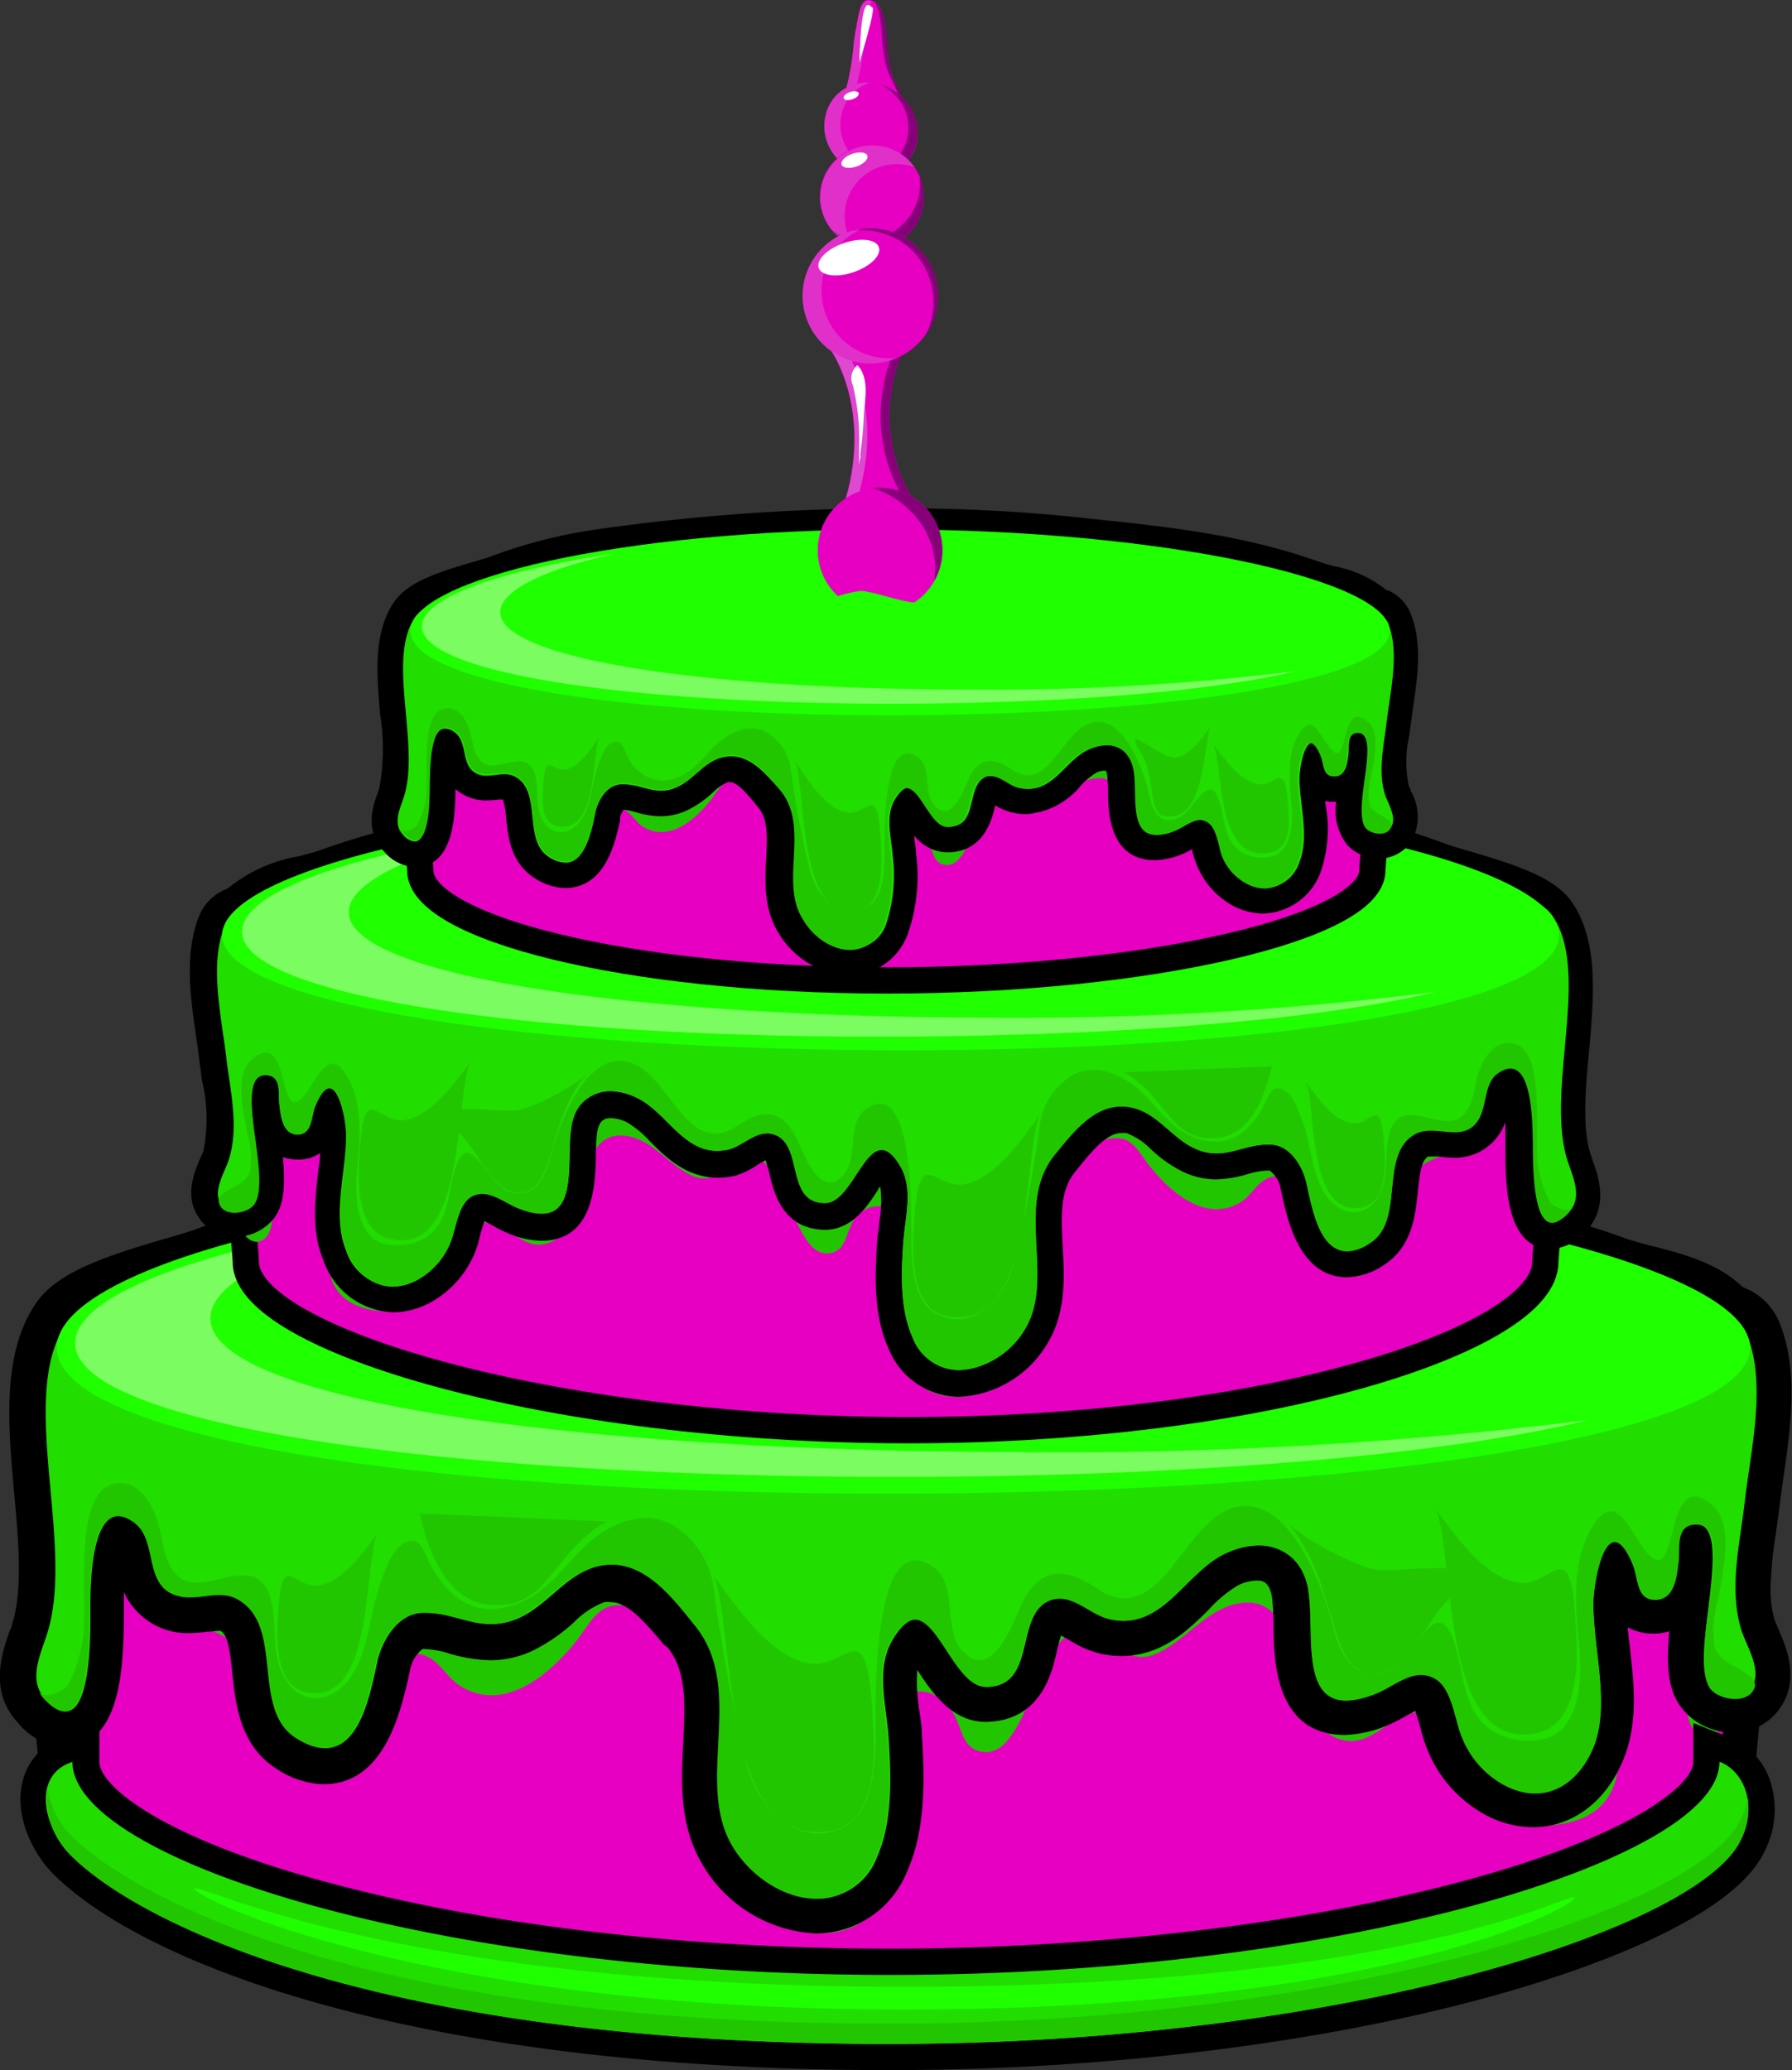
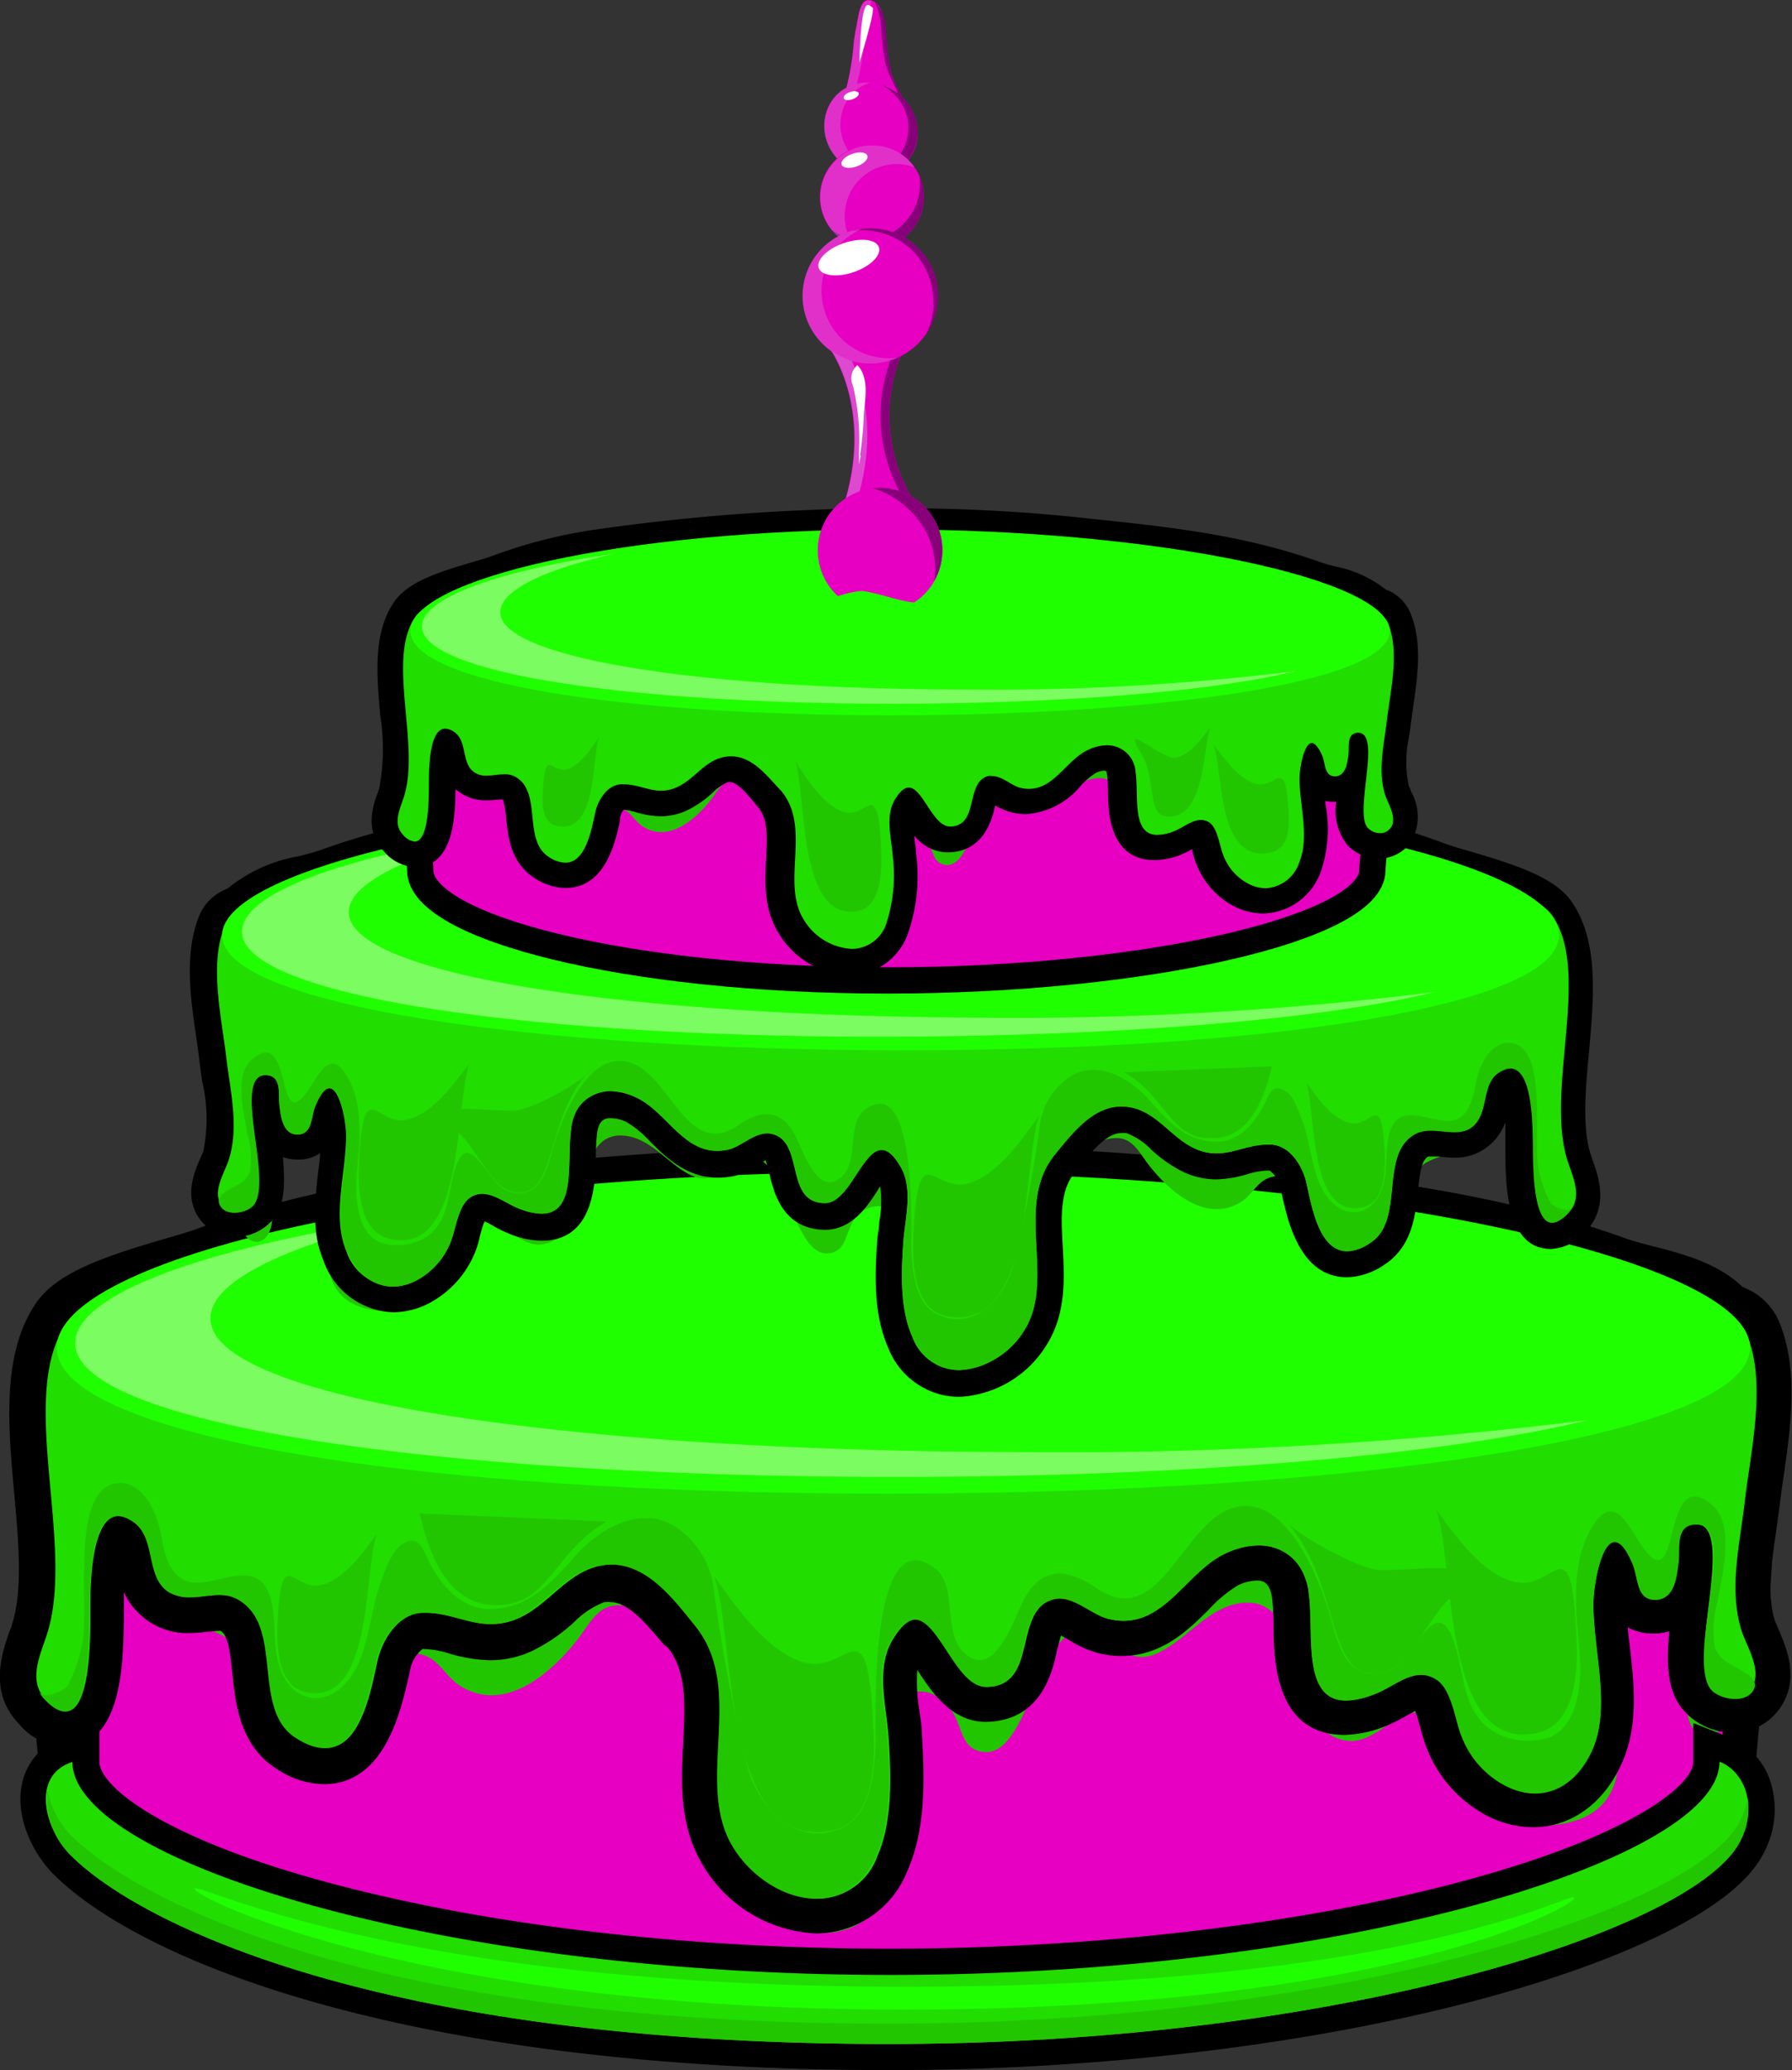
<svg xmlns="http://www.w3.org/2000/svg" viewBox="0 0 126.18 145.77">
  <rect x="0" y="0" width="126.18" height="145.77" fill="#333333" stroke="none" />
  <defs>
    <style>.cls-1{isolation:isolate;}.cls-2,.cls-8{fill:#e700c1;}.cls-3,.cls-5{fill:#22c600;}.cls-3{mix-blend-mode:multiply;}.cls-4{fill:#21dd00;}.cls-6{fill:#20ff00;}.cls-7{fill:#7bfc60;}.cls-8{stroke:#000;stroke-miterlimit:10;stroke-width:1.85px;}.cls-9{fill:#87007a;}.cls-10{opacity:0.4;}.cls-11{fill:#d678d8;}.cls-12{opacity:0.61;}.cls-13{fill:#fff;}</style>
  </defs>
  <g class="cls-1">
    <g id="Layer_2" data-name="Layer 2">
      <g id="Layer_1-2" data-name="Layer 1">
        <path class="cls-2" d="M62,140.64c-30.4,0-58.08-7.74-58.08-16.23,0-.3-.12-1.54-.25-3-.61-6.49-1.88-20-.36-25.28l0-.09,0-.08c1.76-3.89,8.39-5.55,22.15-5.55,5.51,0,11.49.24,17.82.5s12.76.52,18.68.52c6.59,0,13.8-.45,20.78-.89s13.32-.83,19.14-.83c8.46,0,18.49.76,21,6.67,1.43,3.39.68,14.06-.33,25.1-.13,1.36-.25,2.65-.25,2.9C122.34,132.75,93,140.64,62,140.64Z" />
        <path d="M101.94,91c10.14,0,17.88,1.26,19.85,5.92,1.87,4.45-.68,26-.68,27.52,0,6.86-27.1,15-59.12,15s-56.85-8.14-56.85-15c0-1.73-2.49-21.53-.65-27.91,1.74-3.86,10.16-4.83,21-4.83,11.11,0,24.78,1,36.5,1C75,92.69,90.1,91,101.94,91m0-2.46v0h0c-5.86,0-12.35.4-19.22.83s-14.14.88-20.7.88c-5.89,0-12.37-.26-18.63-.51-6.07-.25-12.34-.5-17.87-.5C11,89.21,4.27,91,2.25,95.48l-.08.16,0,.18c-1.39,4.85-.67,15.23.31,25.74.12,1.26.24,2.57.25,2.85,0,6,9.9,10.08,18.2,12.44,11.43,3.24,26,5,41.11,5s30.34-1.83,42.21-5c16-4.3,19.37-9.15,19.37-12.45,0-.26.13-1.54.24-2.79,1.19-12.94,1.69-22.25.25-25.68-2.76-6.55-12.73-7.43-22.12-7.43Z" />
        <path class="cls-3" d="M120.07,122.27a1.31,1.31,0,0,0,1.26-.93c.32-3.3.57-5,.76-7.56.12-1.68.27-3.35.34-5,0-.76.52-4.39-.05-4.88s-1.16-.46-1.69-.84c-1.8-1.29-5.15-1.55-7.43-2.16-9.46-2.52-19-3.14-28.94-4-1.82-.15-3.63-.27-5.44-.37-5.73.31-11.48.57-16.86.57-5.61,0-11.66-.2-17.66-.42q-8.58.5-17.13,1.38A77.79,77.79,0,0,0,15,100.42c-2.42.66-8.54,1.59-10,3.18a5.06,5.06,0,0,0-1.1,2,79.25,79.25,0,0,0,.45,10.56c.16,1.48,0,3.31.39,4.73s1.81,1.2,2.4-.06c.71-1.52.68-4.21.65-5.87,0-.83-.58-4.69.72-4.91.93-.15,1.65,3.08,2.6,3.57,1.55.81,3.36.78,4.88,1.74,2.9,1.82,2.9,13.06,8.34,9.25,1.79-1.26,2-3.36,2.57-5.3.43-1.47.94-3.35,2.87-2.78,1.14.34,1.61,1.51,2.55,2.13,3.2,2.11,6.56-.9,8.41-3.3.76-1,1.36-2.31,2.77-2.32,2.83,0,4,2.85,5.18,4.91a17.2,17.2,0,0,1,1.84,8.3c.08,2.87.3,6.47,2.73,8.4,2.13,1.7,6.43,2.27,8.3-.11,2.34-2.95,1.1-8,1.14-11.5,0-1.39-.3-3.07,1.29-3.75,1.38-.6,2.68.41,3.29,1.63.47.93.54,2.11,1.72,2.4,3.9,1,4-11.3,8.76-7.91,1.69,1.19,2.52,1.84,4.48.6,1.6-1,3-2.73,4.91-3.09,5.43-1,3,9.38,7.89,9.67,2.29.14,4.18-3.6,6-1.16,1.35,1.87,2,4.65,4,6a7,7,0,0,0,6.09.71c3.71-1.34,3-5.52,2.33-8.52a16.14,16.14,0,0,1-.8-5c.28-2.84,1.78-.89,3.12-.25,2,.94,2.63-.87,3.31-2.27.84-1.72,1.59-.33,1.41,1.12-.24,1.86-1.43,3.41-1.55,5.38C118.71,119.54,118.51,122,120.07,122.27Z" />
        <path class="cls-4" d="M57.45,134.93a8.6,8.6,0,0,1-6.82-4.07c-1.6-2.49-1.45-5.36-1.31-8.14s.29-5.46-1.38-7.49l-.26-.32c-1.33-1.64-2.85-3.5-4.69-3.5a3.81,3.81,0,0,0-.74.08,6.9,6.9,0,0,0-2.67,1.69A11.35,11.35,0,0,1,37,115a5.78,5.78,0,0,1-2.48.56,9.34,9.34,0,0,1-2.51-.42,7.84,7.84,0,0,0-2.06-.37h-.27c-1,.07-1.77,1.48-2,2.46l-.09.4c-.53,2.49-1.44,6.66-4.75,6.66a5.08,5.08,0,0,1-2.76-1c-2-1.33-2.26-3.67-2.48-5.74s-.42-3.38-1.52-3.95a1.33,1.33,0,0,0-.66-.13,7.3,7.3,0,0,0-.92.08,11.66,11.66,0,0,1-1.21.09,3.67,3.67,0,0,1-2.46-.84,5.1,5.1,0,0,1-1.43-3c-.19-.89-.34-1.45-.72-1.71a1,1,0,0,0-.41-.21c-.09.1-.68.84-.75,5v.82c0,3-.06,8-3,8h0a3.3,3.3,0,0,1-2.32-1.25c-1.62-1.69-.86-3.83-.36-5.24l.17-.48c.86-2.61.53-6.23.21-9.73-.42-4.64-.85-9.42,1.36-12.61,1.39-2,5.31-3.13,8.46-4.06.89-.26,1.67-.48,2.22-.68a60.1,60.1,0,0,1,12.59-3.24,256.79,256.79,0,0,1,35.57-2.59,203.53,203.53,0,0,1,22.15,1l2.44.27c9.29,1,18.06,2,26.94,5.14.62.23,1.36.42,2.14.62,2,.52,4.26,1.11,5.77,2.57a2.07,2.07,0,0,0,.51.3,3.28,3.28,0,0,1,1.8,1.75c1.26,3.06.71,6.86.22,10.21-.11.73-.21,1.44-.29,2.09s-.16,1.25-.25,1.88c-.33,2.28-.67,4.65,0,6.72a6.28,6.28,0,0,0,.31.78c.48,1.13,1.21,2.82.27,4.25a2.8,2.8,0,0,1-2.38,1.28,3.28,3.28,0,0,1-2.36-1c-1.22-1.26-.91-3.77-.56-6.69.1-.88.25-2.11.29-3.09,0,.05,0,.28,0,.28-.13,1-.46,3.54-2.78,3.6h0c-2,0-2.42-1.75-2.61-2.59a4.43,4.43,0,0,0-.17-.64l0-.11a10.61,10.61,0,0,0-.37,2.34,27.94,27.94,0,0,0,.24,3.38c.28,2.45.57,5-.38,7.27-1,2.5-3,4-5.24,4a6,6,0,0,1-3.13-1,7.83,7.83,0,0,1-3.19-3.87,9.37,9.37,0,0,1-.4-1.29c-.19-.7-.51-1.89-.89-2.11a.73.73,0,0,0-.36-.1,3.83,3.83,0,0,0-1.52.62,9.78,9.78,0,0,1-1.21.61,6.9,6.9,0,0,1-2.58.59c-3.6,0-3.69-3.88-3.74-6.45a19.94,19.94,0,0,0-.13-2.21c-.22-1.48-1-2.26-2.3-2.26a4.31,4.31,0,0,0-1.82.45,9.66,9.66,0,0,0-2.42,2c-1.37,1.36-2.93,2.9-5.28,2.9a5.38,5.38,0,0,1-1.3-.16,6.19,6.19,0,0,1-1.77-.8,3.51,3.51,0,0,0-1.41-.61.57.57,0,0,0-.18,0c-.55.15-.76.8-1.08,2.12-.39,1.61-1,4-3.87,4.07h0c-1.8,0-2.88-1.65-3.84-3.11a9.37,9.37,0,0,0-1.2-1.59,3.51,3.51,0,0,0-.64.87c-.67,1.16-.46,2.8-.26,4.39.07.54.14,1.07.17,1.57.21,2.95.33,6.33-.88,9A5.68,5.68,0,0,1,57.45,134.93Z" />
        <path d="M62.43,83.11a197.16,197.16,0,0,1,22,1c10,1.11,19.59,2,29.1,5.34,2.3.82,5.66,1.16,7.48,2.91.66.64,1.58.58,2,1.64,1.4,3.39.26,8.18-.15,11.69-.34,3-1.15,6.17-.24,9.11.34,1.09,1.5,2.83.73,4a1.58,1.58,0,0,1-1.35.72,2.1,2.1,0,0,1-1.48-.64c-1.79-1.86,1.82-11.53-1.14-11.58h0c-1.48,0-1.1,1.74-1.22,2.64s-.28,2.62-1.61,2.66h0c-1.32,0-1.18-1.53-1.57-2.47-.47-1.15-.9-1.6-1.27-1.6-.92,0-1.47,2.83-1.51,4.26-.08,3.23,1.22,7.17,0,10.22-.84,2-2.34,3.23-4.11,3.23a4.68,4.68,0,0,1-2.48-.77,6.59,6.59,0,0,1-2.7-3.28c-.45-1.09-.67-3.33-1.81-4a1.86,1.86,0,0,0-1-.28c-1.11,0-2.16.92-3.19,1.33a5.94,5.94,0,0,1-2.12.5c-3.2,0-2.24-4.83-2.65-7.61a3.47,3.47,0,0,0-3.52-3.31,5.54,5.54,0,0,0-2.35.57c-2.59,1.22-4.1,4.74-7.17,4.74a4.33,4.33,0,0,1-1-.13c-1.11-.26-2.22-1.44-3.45-1.44a2.24,2.24,0,0,0-.51.07c-2.83.8-1,6.11-4.64,6.15h0c-2.1,0-3.32-4.74-5-4.74-.51,0-1.06.42-1.7,1.52-1.13,2-.39,4.56-.24,6.67.18,2.66.32,6-.78,8.47a4.49,4.49,0,0,1-4.2,3,7.34,7.34,0,0,1-5.78-3.5c-2.94-4.57.95-11.2-2.78-15.75-1.54-1.9-3.33-4.28-5.9-4.28a4.64,4.64,0,0,0-1,.12c-2.23.53-3.5,2.69-5.52,3.62a4.54,4.54,0,0,1-2,.45c-1.56,0-2.88-.79-4.57-.79h-.35c-1.71.11-2.8,2-3.11,3.43-.46,2.09-1.17,6.09-3.64,6.09a3.89,3.89,0,0,1-2.08-.76c-3.15-2.08-.67-8-4.12-9.76a2.68,2.68,0,0,0-1.22-.26c-.69,0-1.43.17-2.13.17a2.43,2.43,0,0,1-1.66-.55c-1.36-1.16-.7-3.68-2.25-4.76a2,2,0,0,0-1.11-.42c-2,0-2,5.18-2,6.5s.13,7.26-1.73,7.26a2.19,2.19,0,0,1-1.43-.86c-1.24-1.29-.38-3.08.08-4.49,2.11-6.33-2.14-16.9,1.42-22,1.5-2.15,7.65-3.4,10.09-4.29A59.5,59.5,0,0,1,27,85.69a255.8,255.8,0,0,1,35.4-2.58m0-2.46a257.68,257.68,0,0,0-35.74,2.6,62.32,62.32,0,0,0-12.84,3.3c-.52.19-1.31.42-2.14.66-4.25,1.24-7.62,2.36-9.13,4.53C.11,95.3.57,100.32,1,105.17c.31,3.37.62,6.87-.16,9.23,0,.14-.1.3-.16.45-.53,1.5-1.51,4.28.63,6.51A4.41,4.41,0,0,0,4.53,123c4.12,0,4.16-6,4.19-9.18V113c0-.32,0-.63,0-.9A4.76,4.76,0,0,0,10,113.81,4.85,4.85,0,0,0,13.27,115a10.8,10.8,0,0,0,1.35-.1c.3,0,.58-.06.78-.06h.13c.52.31.67,1.39.83,3,.22,2.1.52,5,3,6.64a6.26,6.26,0,0,0,3.43,1.16c4.31,0,5.42-5.15,6-7.63l.08-.39a2.47,2.47,0,0,1,.88-1.5h.18a6.69,6.69,0,0,1,1.74.33,10.94,10.94,0,0,0,2.83.46,7,7,0,0,0,3-.67,12.38,12.38,0,0,0,2.91-2,6,6,0,0,1,2.14-1.42,1.85,1.85,0,0,1,.46,0c1.26,0,2.58,1.62,3.74,3L47,116c1.36,1.66,1.24,4,1.11,6.65-.15,2.83-.32,6,1.49,8.87a9.78,9.78,0,0,0,7.86,4.63,6.94,6.94,0,0,0,6.45-4.46c1.26-2.84,1.21-6.31,1-9.64,0-.54-.11-1.1-.18-1.63a12.22,12.22,0,0,1-.14-2.83c1,1.54,2.4,3.66,4.83,3.66h0c3.85-.06,4.66-3.41,5-5,.08-.33.19-.78.29-1.08l.56.31a7.2,7.2,0,0,0,2.11.94,6.62,6.62,0,0,0,1.58.19c2.86,0,4.68-1.81,6.15-3.26a9.11,9.11,0,0,1,2.07-1.72,3.15,3.15,0,0,1,1.3-.33c.34,0,.9,0,1.09,1.21a19.33,19.33,0,0,1,.11,2c0,2.49.16,7.66,5,7.66a8.27,8.27,0,0,0,3-.67,11.49,11.49,0,0,0,1.36-.69l.61-.33c.14.36.27.86.36,1.17a11,11,0,0,0,.45,1.44,9.05,9.05,0,0,0,3.69,4.45,7.2,7.2,0,0,0,3.77,1.13c2.77,0,5.15-1.77,6.38-4.75,1.07-2.58.75-5.4.47-7.88-.06-.5-.12-1-.16-1.45a3.62,3.62,0,0,0,1.81.44h.12a3.84,3.84,0,0,0,1-.16c-.22,2.37-.15,4.37,1.12,5.69A4.58,4.58,0,0,0,122,122a4,4,0,0,0,3.41-1.83c1.3-2,.38-4.13-.17-5.42-.11-.25-.23-.51-.27-.65-.56-1.81-.25-3.93.08-6.18.09-.65.18-1.28.26-1.91s.17-1.34.28-2.06c.48-3.34,1.09-7.49-.31-10.86a4.46,4.46,0,0,0-2.38-2.38l-.24-.12c-1.74-1.66-4.15-2.29-6.29-2.84-.75-.19-1.46-.38-2-.58-9-3.22-17.86-4.19-27.23-5.21l-2.43-.27a203.82,203.82,0,0,0-22.28-1Z" />
        <path class="cls-5" d="M121.92,117.22a2.37,2.37,0,0,1-1.17-1.17,7.53,7.53,0,0,1,.22-3.4c.3-1.86,1.24-5.33-.48-6.73-3.12-2.54-2.36,4.74-4,3.87-1.41-.75-2.48-5.59-4.47-2.12-1.38,2.41-1.09,5.6-.83,8.23.2,2,.18,5.55-2.14,6.46a4.88,4.88,0,0,1-4.21-.64c-2-1.56-1.71-4.27-2.57-6.4-1.31-3.25-2.84,2-4.77,2.44-2.88.69-3.36-2.37-3.92-4.24-.78-2.57-3.12-8.44-6.76-7.34s-5.15,8.75-9.67,5.62c-2.18-1.5-4-1.42-5.2,1.14-.64,1.34-2.06,5.53-4.17,3.33-1.4-1.46-.33-4.67-2-5.87-4.7-3.46-4.08,11.16-4.13,12.32-.08,2-.29,5.14-2.5,6.06-3.23,1.33-5.84-1.7-6.54-4.44A116.45,116.45,0,0,1,50.27,112a6.14,6.14,0,0,0-2.41-4.28c-2.46-1.9-5.52-.2-7.29,1.78s-3.31,3.75-6.09,3.8c-2,0-3.42-1.66-4.24-3.27-.47-.94-.73-2-1.86-1.32-.84.48-1.31,2-1.61,2.82-.71,2-.81,4.61-1.95,6.38-1.63,2.52-4.42,2.1-5.21-.78-.42-1.51-.13-3.18-.58-4.65-1.07-3.47-4.82.27-6.59-1.59-1-1-.95-2.71-1.42-4S9.53,104.1,8,104.49c-3.14.77-1.6,9.25-2.26,11.44a9.93,9.93,0,0,1-1,2.81c-.27.32-1.63,1-2,.38a2.56,2.56,0,0,0,.39.54c3.37,3.53,3.12-4.82,3.16-6.4s0-8.23,3.1-6.08c1.55,1.08.89,3.6,2.25,4.76s3.47-.15,5,.64c3.45,1.79,1,7.68,4.12,9.76,4.2,2.77,5.15-2.75,5.72-5.33.31-1.42,1.4-3.32,3.11-3.43,2.54-.16,4.21,1.57,6.88.33,2-.93,3.29-3.09,5.52-3.62,3.13-.72,5.18,2,6.92,4.16,3.73,4.55-.16,11.18,2.78,15.75,2.34,3.66,7.82,5.38,10,.51,1.1-2.5,1-5.81.78-8.47-.15-2.11-.89-4.7.24-6.67,2.76-4.79,4,3.26,6.73,3.22,3.61,0,1.81-5.35,4.64-6.15,1.45-.4,2.7,1.08,4,1.37,3.8.89,5.33-3.26,8.2-4.61,2.7-1.27,5.39-.45,5.87,2.74.51,3.42-.9,9.38,4.77,7.11,1.33-.53,2.71-1.91,4.17-1,1.14.67,1.36,2.91,1.81,4a6.59,6.59,0,0,0,2.7,3.28c2.77,1.69,5.38.46,6.59-2.46s0-7,0-10.22c.06-2,1.1-6.72,2.78-2.66.4,1,.24,2.51,1.62,2.47s1.49-1.75,1.61-2.66-.27-2.67,1.25-2.64c3,0-.63,9,.93,11.49.56.88,2.86,1.26,3.2-.13C123.59,118.07,122.71,117.69,121.92,117.22Z" />
        <path class="cls-6" d="M123.22,94.9c0,6.25-27.87,10.28-60.81,10.28S4,101.15,4,94.9,29.47,82.53,62.41,82.53,123.22,88.65,123.22,94.9Z" />
        <path class="cls-7" d="M71.52,102.25c-32-.08-56.71-3.78-56.7-9.42,0-2.59,5.26-5.15,14-7.14C14.48,87.78,5.3,91.14,5.29,94.57,5.27,100.21,30,103.91,62,104c20.65.05,39.23-1.42,49.82-4A302.51,302.51,0,0,1,71.52,102.25Z" />
        <path class="cls-5" d="M108.34,122c2.87-.71,2.74-5.13,2.66-6.77-.35-7.87-1.5-3.49-4-3.78s-4.68-3.54-5.86-5.12C102.46,109.94,101.47,123.67,108.34,122Z" />
        <path class="cls-5" d="M97.34,117.79c1.92-.38,3.4-4.26,4.93-5.38,4.2-3.08-3.82-1.59-5.45-1.89s-5.81-2.58-6.52-3.67C94.63,111.29,93.14,118.63,97.34,117.79Z" />
        <path class="cls-5" d="M21.43,119.13c-2-.5-1.94-3.64-1.89-4.8.26-5.58,1.07-2.47,2.84-2.68s3.32-2.51,4.15-3.63C25.6,110.59,26.3,120.33,21.43,119.13Z" />
        <path class="cls-5" d="M58.49,128.93c3.27-.57,3.12-5.49,3-7.3-.4-8.77-1.71-4-4.54-4.5s-5.33-4.29-6.67-6.14C51.81,115.12,50.68,130.28,58.49,128.93Z" />
        <path class="cls-5" d="M42.75,107.14c-3.32,1.78-4.06,5.32-6.87,5.81-3.74.64-5.43-2.49-6.34-6.38Z" />
-         <path class="cls-8" d="M17.31,88.87c0,5.41,21.38,11.84,46.65,11.84s44.85-6.43,44.85-11.84c0-1.37,2-17,.52-22-2.79-6.15-27.1-3-45.4-3-19,0-43.79-4.66-47.16,3.32C15.3,70.67,17.31,87.66,17.31,88.87Z" />
        <path class="cls-3" d="M18.13,87.45a1.06,1.06,0,0,1-1-.73c-.24-2.61-.44-4-.59-6-.1-1.32-.22-2.64-.27-4,0-.6-.41-3.46,0-3.84s.93-.37,1.34-.67c1.42-1,4.06-1.22,5.86-1.7,7.47-2,15-2.48,22.84-3.13q2.14-.18,4.29-.3c4.52.25,9.06.45,13.3.45,4.43,0,9.2-.16,13.94-.33q6.76.39,13.51,1.09a60.44,60.44,0,0,1,9.68,1.86c1.91.52,6.74,1.26,7.91,2.51a4,4,0,0,1,.87,1.55,62.61,62.61,0,0,1-.35,8.33,22.12,22.12,0,0,1-.3,3.74c-.38,1.22-1.44,1-1.9,0a12.2,12.2,0,0,1-.51-4.63c0-.65.46-3.7-.57-3.87-.74-.12-1.31,2.42-2.06,2.81-1.21.64-2.65.62-3.84,1.37C98,83.41,98,92.28,93.73,89.27c-1.42-1-1.58-2.65-2-4.18-.34-1.16-.74-2.64-2.26-2.19-.91.26-1.28,1.19-2,1.68-2.52,1.67-5.17-.71-6.63-2.61-.6-.78-1.08-1.82-2.19-1.83-2.23,0-3.16,2.26-4.09,3.88a13.56,13.56,0,0,0-1.45,6.54c-.06,2.27-.24,5.11-2.16,6.64-1.68,1.33-5.06,1.78-6.54-.09-1.85-2.33-.87-6.34-.9-9.08,0-1.09.23-2.42-1-3a2.1,2.1,0,0,0-2.6,1.29c-.37.73-.43,1.67-1.35,1.9-3.08.77-3.14-8.92-6.92-6.25-1.33.94-2,1.46-3.53.48-1.26-.8-2.33-2.15-3.87-2.44-4.29-.79-2.36,7.4-6.23,7.63-1.8.11-3.3-2.84-4.69-.91-1.07,1.47-1.57,3.67-3.12,4.74a5.59,5.59,0,0,1-4.81.56C22.4,91,23,87.71,23.49,85.35a13,13,0,0,0,.63-4c-.22-2.23-1.41-.7-2.46-.19-1.55.74-2.08-.69-2.61-1.79-.67-1.36-1.26-.26-1.11.88.18,1.47,1.12,2.69,1.22,4.25C19.21,85.3,19.36,87.25,18.13,87.45Z" />
        <path class="cls-4" d="M67.53,97.4a4.45,4.45,0,0,1-4.15-2.92c-1-2.14-.85-4.8-.69-7.12,0-.39.08-.81.14-1.23a5.89,5.89,0,0,0-.21-3.5,2.47,2.47,0,0,0-.55-.72,6.51,6.51,0,0,0-1,1.29c-.75,1.14-1.59,2.43-3,2.43-2.28,0-2.73-1.92-3-3.17-.26-1.07-.43-1.59-.89-1.72l-.15,0a2.83,2.83,0,0,0-1.14.49,5.09,5.09,0,0,1-1.38.63,4.51,4.51,0,0,1-1,.12c-1.84,0-3.06-1.21-4.13-2.28a7.83,7.83,0,0,0-1.92-1.55A3.44,3.44,0,0,0,43,77.77c-1,0-1.69.63-1.86,1.82A14.61,14.61,0,0,0,41,81.34c0,2-.1,5-2.9,5a5.43,5.43,0,0,1-2-.45,10.56,10.56,0,0,1-1-.48,3,3,0,0,0-1.22-.5.55.55,0,0,0-.31.09c-.31.18-.57,1.13-.72,1.69a8.85,8.85,0,0,1-.31,1,6.1,6.1,0,0,1-2.51,3,4.65,4.65,0,0,1-2.44.74,4.53,4.53,0,0,1-4.09-3.11c-.74-1.79-.51-3.79-.3-5.72A18.31,18.31,0,0,0,23.45,80a7.87,7.87,0,0,0-.33-2c0,.06-.05.13-.08.2a2.83,2.83,0,0,0-.14.52c-.15.65-.45,2-1.95,2-1.85-.06-2.12-2.05-2.21-2.81l0-.1a6,6,0,0,1,0-.64,4.27,4.27,0,0,0,0-.49,15.1,15.1,0,0,0,.17,3.46c.28,2.29.51,4.27-.43,5.24a2.56,2.56,0,0,1-1.83.79h0a2.19,2.19,0,0,1-1.84-1c-.72-1.11-.17-2.38.23-3.31.09-.23.19-.44.24-.62a12.45,12.45,0,0,0,0-5.33c-.08-.49-.15-1-.2-1.48s-.14-1.07-.23-1.65c-.38-2.64-.82-5.63.17-8a2.58,2.58,0,0,1,1.4-1.36,1.38,1.38,0,0,0,.41-.24,10,10,0,0,1,4.54-2c.61-.16,1.19-.31,1.69-.48,7-2.5,13.93-3.26,21.26-4.06l1.91-.21a158.11,158.11,0,0,1,17.47-.81,203,203,0,0,1,28.06,2,48.35,48.35,0,0,1,9.93,2.56c.44.16,1.06.34,1.75.54,2.48.72,5.56,1.63,6.64,3.18,1.74,2.5,1.4,6.27,1.07,9.92-.26,2.76-.52,5.63.17,7.69l.13.38c.39,1.11,1,2.78-.27,4.09a2.57,2.57,0,0,1-1.8,1c-2.06,0-2.26-3.22-2.28-6.23v-.65c-.06-3.43-.58-3.93-.68-4s-.11,0-.31.19-.44.67-.59,1.38A3.87,3.87,0,0,1,104.3,80a2.78,2.78,0,0,1-1.9.66c-.32,0-.64,0-1-.07a6.32,6.32,0,0,0-.74-.06,1.11,1.11,0,0,0-.53.1c-.89.46-1.06,1.5-1.23,3.16s-.36,3.45-1.94,4.49a4,4,0,0,1-2.15.75c-2.57,0-3.28-3.27-3.7-5.22l-.07-.31c-.18-.79-.79-1.93-1.61-2h-.22a6.29,6.29,0,0,0-1.64.29,7.51,7.51,0,0,1-2,.33,4.45,4.45,0,0,1-1.93-.44,9.06,9.06,0,0,1-2.06-1.45,5.38,5.38,0,0,0-2.12-1.34,3.06,3.06,0,0,0-.59-.07c-1.48,0-2.68,1.48-3.74,2.79l-.21.24c-1.32,1.62-1.21,3.72-1.1,6s.23,4.44-1,6.39A6.77,6.77,0,0,1,67.53,97.4Z" />
        <path d="M63.61,56.55a202.51,202.51,0,0,1,27.93,2,47.57,47.57,0,0,1,9.74,2.5c1.92.7,6.78,1.69,8,3.39,2.82,4-.54,12.37,1.12,17.37.37,1.11,1.05,2.53.07,3.55a1.74,1.74,0,0,1-1.13.67c-1.47,0-1.34-4.7-1.36-5.72s0-5.14-1.57-5.14a1.64,1.64,0,0,0-.88.34c-1.22.84-.7,2.83-1.78,3.75a1.88,1.88,0,0,1-1.3.43c-.56,0-1.14-.13-1.69-.13a2,2,0,0,0-1,.21C97,81.22,99,85.87,96.5,87.51a3,3,0,0,1-1.64.6c-2,0-2.5-3.16-2.87-4.81-.25-1.12-1.11-2.62-2.46-2.7h-.27c-1.33,0-2.38.62-3.61.62a3.59,3.59,0,0,1-1.54-.35c-1.6-.74-2.6-2.45-4.36-2.86a3.77,3.77,0,0,0-.8-.09c-2,0-3.44,1.88-4.66,3.37-2.94,3.59.12,8.82-2.19,12.43a5.82,5.82,0,0,1-4.57,2.76,3.53,3.53,0,0,1-3.3-2.36c-.88-2-.77-4.58-.62-6.69.12-1.65.7-3.7-.19-5.25-.5-.87-.94-1.2-1.34-1.2-1.35,0-2.31,3.74-4,3.74h0c-2.85,0-1.43-4.23-3.66-4.85a1.44,1.44,0,0,0-.4-.06c-1,0-1.85.93-2.73,1.14a3.86,3.86,0,0,1-.81.09c-2.43,0-3.61-2.77-5.66-3.74A4.48,4.48,0,0,0,43,76.84a2.75,2.75,0,0,0-2.78,2.62c-.33,2.19.43,6-2.09,6a4.58,4.58,0,0,1-1.67-.39c-.81-.32-1.65-1-2.52-1a1.53,1.53,0,0,0-.77.22c-.9.53-1.08,2.3-1.43,3.16A5.2,5.2,0,0,1,29.61,90a3.77,3.77,0,0,1-2,.6,3.64,3.64,0,0,1-3.24-2.54c-1-2.41,0-5.52,0-8.07,0-1.13-.47-3.36-1.19-3.36-.29,0-.63.35-1,1.26-.3.74-.19,2-1.23,2h0c-1.05,0-1.18-1.38-1.27-2.1s.2-2.08-1-2.08h0c-2.34,0,.51,7.67-.9,9.13a1.67,1.67,0,0,1-1.17.51,1.23,1.23,0,0,1-1.06-.57c-.61-.92.31-2.29.57-3.15.72-2.32.09-4.83-.19-7.18-.32-2.77-1.22-6.55-.11-9.23.34-.83,1.07-.79,1.59-1.29,1.43-1.38,4.09-1.65,5.9-2.3,7.51-2.67,15.08-3.34,23-4.22a157.43,157.43,0,0,1,17.37-.8m0-1.84A160,160,0,0,0,46,55.52l-1.92.21c-7.39.81-14.36,1.57-21.46,4.11-.46.16-1,.31-1.61.46a10.77,10.77,0,0,0-4.95,2.24h0l-.18.09a3.41,3.41,0,0,0-1.84,1.83c-1.09,2.63-.62,5.89-.23,8.51.08.57.16,1.12.22,1.63s.13,1,.2,1.51A11.53,11.53,0,0,1,14.33,81c0,.11-.13.32-.21.52-.43,1-1.15,2.66-.15,4.18a3.08,3.08,0,0,0,2.61,1.4,3.51,3.51,0,0,0,2.5-1.07c1-1,1-2.65.84-4.55a3.08,3.08,0,0,0,.94.17H21a2.62,2.62,0,0,0,1.54-.45c0,.43-.09.88-.14,1.35-.22,2-.48,4.16.36,6.17a5.41,5.41,0,0,0,4.94,3.69,5.63,5.63,0,0,0,2.93-.88,7.06,7.06,0,0,0,2.87-3.47A7.34,7.34,0,0,0,33.8,87c.08-.28.2-.74.32-1,.18.08.41.21.59.31a7.48,7.48,0,0,0,1.06.53,6.23,6.23,0,0,0,2.36.53c3.7,0,3.79-4,3.83-6a12.54,12.54,0,0,1,.09-1.63c.15-1,.67-1,1-1a2.68,2.68,0,0,1,1.06.27,7.07,7.07,0,0,1,1.67,1.38c1.14,1.13,2.56,2.54,4.78,2.54a5.8,5.8,0,0,0,1.23-.14A5.9,5.9,0,0,0,53.38,82c.16-.09.37-.22.53-.29a8.34,8.34,0,0,1,.28,1c.3,1.25.92,3.85,3.89,3.89,1.91,0,3-1.65,3.77-2.86,0-.06.09-.12.13-.19a7.92,7.92,0,0,1-.07,2.5c0,.42-.11.86-.14,1.28-.17,2.44-.27,5.23.77,7.57a5.39,5.39,0,0,0,5,3.46,7.62,7.62,0,0,0,6.13-3.62c1.41-2.2,1.28-4.72,1.16-6.94s-.2-4,.9-5.31l.2-.25c.93-1.15,2-2.45,3-2.45a1.73,1.73,0,0,1,.38,0,4.72,4.72,0,0,1,1.73,1.14,9.42,9.42,0,0,0,2.27,1.59,5.49,5.49,0,0,0,2.32.53,8.28,8.28,0,0,0,2.21-.37,5.45,5.45,0,0,1,1.4-.25h.16a2,2,0,0,1,.77,1.26l.07.31c.41,1.93,1.28,5.94,4.6,5.94a4.84,4.84,0,0,0,2.66-.9c1.94-1.28,2.16-3.44,2.34-5.17.14-1.34.26-2.18.73-2.43h.12c.17,0,.39,0,.63,0a8.33,8.33,0,0,0,1.06.08,3.67,3.67,0,0,0,2.5-.88A3.77,3.77,0,0,0,106,79c0,.34,0,.72,0,1.17v.25c0,.1,0,.23,0,.39,0,2.49,0,7.14,3.2,7.14a3.43,3.43,0,0,0,2.47-1.25c1.64-1.72.88-3.88.47-5l-.12-.36c-.63-1.88-.38-4.65-.13-7.32.34-3.81.7-7.75-1.23-10.53-1.17-1.68-3.82-2.56-7.15-3.54-.66-.19-1.28-.37-1.69-.52a48.54,48.54,0,0,0-10.12-2.6,203.07,203.07,0,0,0-28.18-2Z" />
        <path class="cls-5" d="M16.67,83.47a1.86,1.86,0,0,0,.92-.92,6,6,0,0,0-.17-2.69c-.23-1.47-1-4.21.38-5.31,2.46-2,1.86,3.74,3.16,3,1.12-.58,2-4.41,3.53-1.67,1.09,1.9.86,4.42.65,6.5C25,84,25,86.8,26.83,87.52a3.87,3.87,0,0,0,3.32-.5c1.6-1.23,1.36-3.37,2-5,1-2.56,2.24,1.55,3.77,1.92,2.27.55,2.64-1.87,3.09-3.34.61-2,2.46-6.66,5.33-5.79s4.06,6.9,7.64,4.43c1.71-1.19,3.13-1.12,4.1.9.5,1,1.62,4.36,3.28,2.63,1.11-1.16.26-3.68,1.55-4.63,3.71-2.74,3.22,8.8,3.26,9.71.07,1.61.23,4.06,2,4.78,2.55,1.06,4.61-1.34,5.16-3.5a90.76,90.76,0,0,0,1.87-9.76,4.8,4.8,0,0,1,1.91-3.38c1.94-1.5,4.35-.16,5.75,1.4s2.61,3,4.8,3c1.61,0,2.7-1.31,3.34-2.58.38-.74.58-1.55,1.47-1,.67.38,1,1.56,1.28,2.23.55,1.55.63,3.63,1.53,5,1.29,2,3.49,1.66,4.12-.61.33-1.19.1-2.51.45-3.68.84-2.74,3.8.22,5.2-1.25.77-.81.75-2.14,1.12-3.14s1.18-2.18,2.42-1.88c2.47.61,1.26,7.3,1.78,9a8,8,0,0,0,.81,2.22c.2.25,1.28.8,1.55.29a1.94,1.94,0,0,1-.31.44c-2.66,2.78-2.46-3.81-2.49-5.05s0-6.5-2.45-4.8c-1.22.84-.7,2.83-1.78,3.75s-2.74-.12-4,.51C97,81.22,99,85.87,96.5,87.51c-3.31,2.18-4.06-2.17-4.51-4.21-.25-1.12-1.11-2.62-2.46-2.7-2-.13-3.32,1.23-5.42.26-1.6-.74-2.6-2.45-4.36-2.86-2.47-.57-4.09,1.6-5.46,3.28-2.94,3.59.12,8.82-2.19,12.43-1.85,2.88-6.17,4.24-7.87.4-.88-2-.77-4.58-.62-6.69.12-1.65.7-3.7-.19-5.25-2.18-3.78-3.16,2.57-5.31,2.54-2.85,0-1.43-4.23-3.66-4.85-1.14-.32-2.13.84-3.13,1.08-3,.7-4.2-2.58-6.47-3.65s-4.25-.35-4.63,2.17c-.4,2.7.71,7.4-3.76,5.61-1.05-.42-2.14-1.51-3.29-.83-.9.53-1.08,2.3-1.43,3.16A5.2,5.2,0,0,1,29.61,90c-2.18,1.33-4.25.35-5.2-1.94s0-5.52,0-8.07c-.05-1.58-.87-5.3-2.2-2.1-.31.75-.19,2-1.27,2s-1.18-1.38-1.27-2.1.21-2.11-1-2.08c-2.34,0,.5,7.14-.74,9.07-.44.69-2.25,1-2.52-.11C15.35,84.14,16,83.84,16.67,83.47Z" />
        <path class="cls-6" d="M15.64,65.86c0,4.93,22,8.1,48,8.1s46.13-3.17,46.13-8.1S89.61,56.1,63.62,56.1,15.64,60.92,15.64,65.86Z" />
        <path class="cls-7" d="M69.29,71.66c-25.21-.07-44.74-3-44.73-7.44,0-2,4.15-4.06,11.07-5.63-11.34,1.65-18.58,4.3-18.59,7C17,70.05,36.56,73,61.77,73c16.29,0,30.95-1.12,39.3-3.15A238.35,238.35,0,0,1,69.29,71.66Z" />
        <path class="cls-8" d="M96.63,61.29c0,4-15.67,7.75-34.18,7.75s-32.86-3.78-32.86-7.75c0-1-1.44-12.44-.38-16.13,2-4.51,19.85-2.21,33.26-2.21C76.39,43,94.56,39.54,97,45.39,98.11,48,96.63,60.4,96.63,61.29Z" />
        <path class="cls-3" d="M96,60.25a.77.77,0,0,0,.73-.53c.18-1.91.33-2.92.44-4.38.07-1,.16-1.93.19-2.9,0-.44.31-2.54,0-2.82s-.68-.27-1-.49c-1-.75-3-.89-4.3-1.25-5.47-1.45-11-1.81-16.73-2.29-1-.09-2.09-.16-3.14-.22-3.31.18-6.64.33-9.75.33s-6.74-.12-10.21-.24c-3.31.19-6.6.46-9.9.8a43.88,43.88,0,0,0-7.1,1.36c-1.4.38-4.93.92-5.79,1.84a2.87,2.87,0,0,0-.64,1.14,46,46,0,0,0,.26,6.1,15.59,15.59,0,0,0,.22,2.74c.28.89,1.05.69,1.39,0a9,9,0,0,0,.38-3.4c0-.48-.34-2.71.42-2.84.53-.09,1,1.78,1.5,2.07.89.46,1.94.45,2.82,1,1.68,1,1.67,7.55,4.82,5.35,1-.73,1.16-1.94,1.49-3.07.25-.85.54-1.93,1.65-1.6.67.19.94.87,1.48,1.23,1.85,1.22,3.79-.52,4.86-1.91.44-.57.79-1.34,1.6-1.34,1.64,0,2.32,1.65,3,2.84a9.89,9.89,0,0,1,1.06,4.79c0,1.66.18,3.75,1.58,4.86,1.23,1,3.72,1.31,4.8-.06,1.35-1.71.64-4.65.66-6.65,0-.8-.17-1.77.74-2.17a1.55,1.55,0,0,1,1.91.94c.27.54.31,1.22,1,1.4,2.26.56,2.3-6.54,5.07-4.58,1,.69,1.45,1.07,2.58.35C75,56,75.82,55,77,54.83c3.14-.58,1.73,5.42,4.56,5.59,1.33.08,2.42-2.08,3.44-.67.79,1.08,1.15,2.69,2.29,3.48a4.08,4.08,0,0,0,3.52.4c2.15-.77,1.74-3.19,1.34-4.92a9.68,9.68,0,0,1-.46-2.92c.17-1.63,1-.51,1.81-.14,1.13.55,1.51-.5,1.91-1.31.49-1,.92-.19.81.65-.13,1.07-.82,2-.89,3.11C95.24,58.67,95.13,60.1,96,60.25Z" />
        <path class="cls-4" d="M59.83,67.79a5.13,5.13,0,0,1-4.12-2.46c-1-1.49-.87-3.19-.79-4.83s.16-3.07-.75-4.18L54,56.13c-.78-1-1.59-2-2.55-2a1.73,1.73,0,0,0-.38,0,3.63,3.63,0,0,0-1.45.93,6.87,6.87,0,0,1-1.56,1.1,3.61,3.61,0,0,1-1.52.34,5.6,5.6,0,0,1-1.51-.25,4.63,4.63,0,0,0-1.14-.2h-.14c-.41,0-.83.68-1,1.26l-.05.23c-.3,1.4-.87,4-2.95,4a3.15,3.15,0,0,1-1.71-.59c-1.25-.83-1.41-2.3-1.53-3.48s-.22-1.83-.77-2.12a.66.66,0,0,0-.28,0,4.38,4.38,0,0,0-.51,0,5.81,5.81,0,0,1-.72.05A2.25,2.25,0,0,1,32.73,55a3.08,3.08,0,0,1-.9-1.83c-.09-.45-.17-.75-.33-.86h0a7.27,7.27,0,0,0-.33,2.61v.47c0,1.8,0,4.81-1.91,4.81h0a2.09,2.09,0,0,1-1.5-.79c-1-1.07-.54-2.43-.25-3.25l.09-.27c.49-1.46.3-3.54.12-5.54-.25-2.71-.51-5.52.82-7.43.78-1.12,2.73-1.76,5-2.42.5-.15.95-.28,1.27-.4a35.66,35.66,0,0,1,7.33-1.88,148,148,0,0,1,20.59-1.5,118.23,118.23,0,0,1,12.83.59l1.4.16c5.38.59,10.47,1.14,15.63,3a11,11,0,0,0,1.21.35,7.58,7.58,0,0,1,3.44,1.54,1.17,1.17,0,0,0,.24.14,2.12,2.12,0,0,1,1.14,1.12c.75,1.82.43,4,.14,6-.06.42-.12.83-.16,1.21s-.1.72-.15,1.09a8.82,8.82,0,0,0,0,3.79,3.63,3.63,0,0,0,.18.43,2.79,2.79,0,0,1,.14,2.66,1.84,1.84,0,0,1-1.56.83,2.13,2.13,0,0,1-1.51-.65c-.76-.79-.6-2.25-.4-4a1.51,1.51,0,0,1-1.23.61h0a1.61,1.61,0,0,1-1.61-1.23,3.52,3.52,0,0,0,0,.45,15,15,0,0,0,.13,1.92A8.65,8.65,0,0,1,92.28,61a3.56,3.56,0,0,1-3.22,2.44,3.67,3.67,0,0,1-1.92-.58,4.79,4.79,0,0,1-1.94-2.34c-.08-.21-.16-.48-.24-.77a3.24,3.24,0,0,0-.42-1.1l-.1,0a2.29,2.29,0,0,0-.77.34,7,7,0,0,1-.72.37,4.45,4.45,0,0,1-1.58.35h0c-2.28,0-2.34-2.47-2.37-3.94a11.15,11.15,0,0,0-.07-1.25c-.11-.75-.49-1.12-1.12-1.12a2.23,2.23,0,0,0-1,.24,5.18,5.18,0,0,0-1.34,1.09,4.59,4.59,0,0,1-3.21,1.73,3.7,3.7,0,0,1-.8-.09,4,4,0,0,1-1.08-.49,2.09,2.09,0,0,0-.71-.32c-.24.06-.35.38-.52,1.08-.22.93-.6,2.49-2.44,2.52h0c-1.16,0-1.84-1.05-2.4-1.9-.14-.21-.35-.53-.51-.73a2.72,2.72,0,0,0-.19.3,4.09,4.09,0,0,0-.12,2.41c0,.32.08.63.1.92a11.45,11.45,0,0,1-.53,5.33A3.54,3.54,0,0,1,59.83,67.79Z" />
        <path d="M62.71,37.61a114.87,114.87,0,0,1,12.72.59c5.78.64,11.33,1.13,16.83,3.09,1.33.48,3.27.67,4.32,1.69.38.36.91.33,1.17.94.81,2,.15,4.73-.09,6.76-.2,1.73-.66,3.57-.14,5.26.2.63.87,1.64.43,2.31a.91.91,0,0,1-.79.42,1.24,1.24,0,0,1-.85-.37c-1-1.07,1-6.67-.66-6.7h0c-.86,0-.63,1-.7,1.53s-.17,1.52-.94,1.54h0c-.76,0-.68-.89-.9-1.43s-.52-.92-.73-.92c-.54,0-.85,1.63-.88,2.46,0,1.87.71,4.14,0,5.91a2.65,2.65,0,0,1-2.37,1.86,2.76,2.76,0,0,1-1.44-.44,3.74,3.74,0,0,1-1.56-1.9c-.26-.63-.39-1.92-1-2.31a1.12,1.12,0,0,0-.57-.16c-.63,0-1.25.53-1.84.77a3.31,3.31,0,0,1-1.23.28c-1.84,0-1.29-2.79-1.53-4.4a2,2,0,0,0-2-1.91,3.23,3.23,0,0,0-1.36.33c-1.5.71-2.37,2.74-4.15,2.74a2.55,2.55,0,0,1-.59-.07c-.64-.15-1.28-.83-2-.83a1,1,0,0,0-.29,0c-1.64.46-.59,3.53-2.68,3.55h0c-1.21,0-1.92-2.74-2.9-2.74-.3,0-.62.25-1,.88-.66,1.14-.23,2.64-.14,3.85a11,11,0,0,1-.46,4.9,2.58,2.58,0,0,1-2.42,1.73,4.24,4.24,0,0,1-3.34-2c-1.7-2.65.55-6.48-1.61-9.11C54,54.64,53,53.26,51.47,53.26a2.49,2.49,0,0,0-.59.07c-1.29.3-2,1.55-3.19,2.09a2.63,2.63,0,0,1-1.13.26c-.91,0-1.67-.45-2.65-.45h-.2c-1,.07-1.62,1.16-1.8,2-.26,1.21-.67,3.52-2.1,3.52a2.25,2.25,0,0,1-1.2-.43c-1.83-1.21-.39-4.62-2.38-5.65a1.56,1.56,0,0,0-.71-.15c-.4,0-.83.1-1.23.1a1.4,1.4,0,0,1-1-.32c-.79-.67-.4-2.13-1.3-2.75a1.16,1.16,0,0,0-.64-.24c-1.16,0-1.14,3-1.15,3.76s.07,4.19-1,4.19a1.23,1.23,0,0,1-.83-.49c-.72-.75-.22-1.79.05-2.6,1.22-3.66-1.24-9.77.82-12.73.86-1.24,4.42-2,5.83-2.48a35.08,35.08,0,0,1,7.13-1.84,149.26,149.26,0,0,1,20.47-1.49m0-1.84A148.5,148.5,0,0,0,42,37.28a35.53,35.53,0,0,0-7.51,1.93c-.29.1-.74.23-1.21.37-2.54.74-4.56,1.42-5.51,2.78-1.52,2.19-1.24,5.16-1,8a14.88,14.88,0,0,1-.07,5.17l-.09.26c-.32.88-1,2.71.45,4.19a3,3,0,0,0,2.17,1.07c2.67,0,2.82-3.41,2.84-5.45l.05,0a3.18,3.18,0,0,0,2.16.76,6.73,6.73,0,0,0,.83-.06l.3,0a5.71,5.71,0,0,1,.23,1.34c.14,1.3.32,3.08,1.94,4.15a4.08,4.08,0,0,0,2.22.74c2.83,0,3.52-3.21,3.86-4.75l0-.22a1.6,1.6,0,0,1,.25-.54,4.55,4.55,0,0,1,.85.17,6.37,6.37,0,0,0,1.75.29,4.42,4.42,0,0,0,1.9-.43,7.54,7.54,0,0,0,1.78-1.24,3.19,3.19,0,0,1,1.06-.73.52.52,0,0,1,.17,0c.52,0,1.28.93,1.83,1.61l.15.18c.64.78.64,1.86.55,3.55s-.19,3.64.93,5.38a6.06,6.06,0,0,0,4.9,2.88,4.41,4.41,0,0,0,4.11-2.83,12.26,12.26,0,0,0,.61-5.78c0-.31-.07-.63-.11-1a1.64,1.64,0,0,1,0-.22,3,3,0,0,0,2.31,1.17c2.59,0,3.15-2.35,3.36-3.22l0-.09a4.6,4.6,0,0,0,1.18.5,4.42,4.42,0,0,0,1,.12,5.45,5.45,0,0,0,3.86-2,5,5,0,0,1,1.08-.91,1.4,1.4,0,0,1,.57-.15h.11a.77.77,0,0,1,.1.33,11.16,11.16,0,0,1,.06,1.13c0,1.45.1,4.84,3.29,4.84a5.22,5.22,0,0,0,1.92-.42,6.21,6.21,0,0,0,.73-.36,1.54,1.54,0,0,1,0,.17,7.46,7.46,0,0,0,.28.88,5.71,5.71,0,0,0,2.3,2.78,4.64,4.64,0,0,0,2.41.71,4.44,4.44,0,0,0,4.07-3,9.38,9.38,0,0,0,.3-4.76l0-.17a2.72,2.72,0,0,0,.55.06h.22a3.9,3.9,0,0,0,.8,3.07,3.06,3.06,0,0,0,2.18.93,2.77,2.77,0,0,0,2.33-1.24,3.59,3.59,0,0,0-.07-3.53c0-.13-.1-.24-.13-.34a8.11,8.11,0,0,1,0-3.39c.06-.38.11-.75.16-1.12s.1-.76.16-1.17c.29-2,.65-4.45-.21-6.5a3,3,0,0,0-1.58-1.6l-.08,0A8.43,8.43,0,0,0,94,39.88a10.88,10.88,0,0,1-1.14-.33c-5.26-1.87-10.4-2.43-15.84-3l-1.4-.15a118,118,0,0,0-12.93-.6Z" />
-         <path class="cls-5" d="M97.1,57.33a1.43,1.43,0,0,1-.68-.67,4.39,4.39,0,0,1,.13-2c.17-1.07.72-3.08-.28-3.89C94.47,49.33,94.91,53.54,94,53s-1.44-3.23-2.59-1.23c-.8,1.4-.63,3.24-.48,4.76.12,1.17.1,3.21-1.23,3.73a2.81,2.81,0,0,1-2.44-.36c-1.17-.9-1-2.47-1.49-3.7-.75-1.88-1.84,1.22-3,1.49-1.67.4-1.73-1.45-2.06-2.54-.45-1.48-1.81-4.88-3.91-4.24s-3,5.06-5.59,3.25c-1.26-.87-2.3-.82-3,.66-.36.77-1.18,3.19-2.4,1.92-.82-.84-.19-2.69-1.14-3.39-2.71-2-2.36,6.45-2.39,7.12,0,1.18-.16,3-1.44,3.5-1.87.77-3.38-1-3.78-2.56a67,67,0,0,1-1.37-7.16,3.52,3.52,0,0,0-1.4-2.47c-1.42-1.1-3.19-.12-4.21,1s-1.91,2.16-3.52,2.2a2.92,2.92,0,0,1-2.45-1.9c-.27-.54-.42-1.13-1.08-.76-.48.28-.76,1.14-.93,1.63-.41,1.14-.46,2.66-1.12,3.69-.95,1.46-2.56,1.21-3-.45-.24-.87-.07-1.84-.33-2.69-.62-2-2.79.16-3.81-.92-.57-.59-.55-1.57-.82-2.3s-.86-1.6-1.77-1.38c-1.82.45-.93,5.35-1.31,6.62a5.92,5.92,0,0,1-.59,1.62c-.15.19-.94.59-1.14.22a1.72,1.72,0,0,0,.23.32c1.95,2,1.8-2.79,1.83-3.7s0-4.77,1.79-3.52c.9.62.51,2.08,1.3,2.75s2-.09,2.9.37c2,1,.55,4.44,2.38,5.65,2.42,1.59,3-1.59,3.3-3.09.18-.82.81-1.91,1.8-2,1.47-.09,2.43.91,4,.19,1.17-.54,1.9-1.79,3.19-2.09,1.81-.42,3,1.17,4,2.4,2.16,2.63-.09,6.46,1.61,9.11C57.84,67,61,68,62.25,65.13a11,11,0,0,0,.46-4.9c-.09-1.21-.52-2.71.14-3.85,1.59-2.77,2.31,1.89,3.89,1.86,2.09,0,1-3.09,2.68-3.55.84-.24,1.56.62,2.29.79,2.2.51,3.08-1.89,4.74-2.67s3.12-.26,3.39,1.58-.53,5.43,2.76,4.12c.77-.31,1.57-1.11,2.41-.61.66.39.79,1.68,1,2.31a3.74,3.74,0,0,0,1.56,1.9c1.6,1,3.11.26,3.81-1.42s0-4,0-5.91c0-1.16.64-3.88,1.61-1.54.23.55.14,1.45.93,1.43s.87-1,.94-1.54-.16-1.54.72-1.53c1.71,0-.37,5.24.54,6.65.32.51,1.65.73,1.85-.08C98.07,57.82,97.56,57.61,97.1,57.33Z" />
        <path class="cls-6" d="M97.85,44.43c0,3.62-16.11,5.94-35.15,5.94s-33.8-2.32-33.8-5.94,14.76-7.15,33.8-7.15S97.85,40.82,97.85,44.43Z" />
        <path class="cls-7" d="M68,48.55c-18.47,0-32.78-2.18-32.77-5.44,0-1.5,3-3,8.11-4.13C35,40.19,29.71,42.13,29.71,44.11c0,3.27,14.3,5.4,32.77,5.45,11.94,0,22.68-.82,28.8-2.31A173,173,0,0,1,68,48.55Z" />
        <path class="cls-5" d="M60.41,64.15c1.76-.33,1.68-3.23,1.64-4.29-.22-5.16-.93-2.35-2.46-2.65S56.71,54.69,56,53.6C56.79,56,56.18,64.94,60.41,64.15Z" />
        <path class="cls-5" d="M27.39,87.22c-2.27-.56-2.16-4-2.11-5.34.29-6.21,1.19-2.75,3.16-3s3.69-2.8,4.62-4C32,77.72,32.81,88.56,27.39,87.22Z" />
        <path class="cls-5" d="M36.07,83.92c-1.52-.3-2.69-3.37-3.89-4.25-3.32-2.43,3-1.26,4.29-1.49s4.59-2,5.15-2.89C38.2,78.78,39.38,84.58,36.07,83.92Z" />
        <path class="cls-5" d="M96,85c1.61-.4,1.54-2.88,1.5-3.79-.2-4.41-.84-2-2.24-2.11s-2.62-2-3.28-2.87C92.67,78.24,92.11,85.92,96,85Z" />
        <path class="cls-5" d="M66.72,92.7c-2.58-.44-2.46-4.32-2.4-5.76.32-6.91,1.35-3.15,3.59-3.55s4.2-3.38,5.26-4.84C72,81.81,72.88,93.77,66.72,92.7Z" />
        <path class="cls-5" d="M79.14,75.51c2.62,1.41,3.2,4.2,5.42,4.58,3,.52,4.28-2,5-5Z" />
        <path class="cls-5" d="M89.33,60.06c1.54-.26,1.44-2,1.4-2.84-.2-4-.81-1.81-2.14-2s-2.51-2-3.14-2.78C86.15,54.27,85.65,60.67,89.33,60.06Z" />
        <path class="cls-5" d="M39.28,58.18c-1.16-.21-1.09-1.64-1.06-2.32.13-3.25.6-1.48,1.6-1.67s1.89-1.6,2.36-2.28C41.66,53.44,42.06,58.67,39.28,58.18Z" />
        <path class="cls-5" d="M82,57.47c-1.18-.2-.67-2.88-1.61-4.36-1.64-2.59,1.38.42,2.41.24s1.93-1.5,2.42-2.14C84.7,52.65,84.86,57.94,82,57.47Z" />
        <path class="cls-4" d="M62.57,144.85c-32.95,0-51.95-7.3-58.2-13.55a6.43,6.43,0,0,1-1.91-5.61,3.41,3.41,0,0,1,2.4-2.5l1.2-.39v1.27c0,5.67,23.79,14.08,56.65,14.08,14.64,0,29.57-1.79,41-4.9,12.18-3.33,16.51-7,16.51-9.18v-1.35l1.26.49a4,4,0,0,1,2.25,2.35,5.55,5.55,0,0,1-.34,4.48C119.92,137,94.11,144.85,62.57,144.85Z" />
        <path d="M121.11,124.07c1.52.58,2.77,2.82,1.42,5.56-3,6.16-27.93,14.3-60,14.3-35.76,0-52.7-8.43-57.55-13.28-1.87-1.88-2.81-5.64.12-6.58,0,6.86,25.54,15,57.57,15s58.4-8.14,58.4-15m-1.84-2.69v2.69c0,1.59-4.22,5.12-15.84,8.29-11.32,3.09-26.16,4.86-40.72,4.86-14.73,0-29-1.72-40.3-4.86S7,125.68,7,124.07v-2.53l-2.42.77a4.33,4.33,0,0,0-3,3.17c-.58,2.38.71,5,2.16,6.47,6.37,6.38,25.61,13.82,58.85,13.82,14.7,0,29.37-1.74,41.33-4.9,5.24-1.38,17.71-5.17,20.29-10.43a6.46,6.46,0,0,0,.37-5.22,5,5,0,0,0-2.78-2.87l-2.51-1Z" />
        <path class="cls-5" d="M122.53,128.2c-3,6.15-27.93,14.3-60,14.3-35.76,0-52.7-8.43-57.55-13.28A6.33,6.33,0,0,1,3.34,126,5.6,5.6,0,0,0,5,130.65c4.85,4.85,21.79,13.28,57.55,13.28,32,0,56.94-8.14,60-14.3a4.89,4.89,0,0,0,.51-3A5.56,5.56,0,0,1,122.53,128.2Z" />
        <path class="cls-6" d="M110.85,133.64c0,.64-13.31,7.87-47.22,7.87S13.68,133.64,13.68,133s13.71,6.9,50,6.9C100.09,139.9,110.85,133,110.85,133.64Z" />
        <path class="cls-2" d="M62.72,5a3.81,3.81,0,0,0,.13.45l.18.43.2.41.19.4a5.25,5.25,0,0,1,.22.55,1,1,0,0,1,0,.53.79.79,0,0,1-.31.32,3.58,3.58,0,0,1-1.62.34A5.25,5.25,0,0,1,60,8.29a1.78,1.78,0,0,1-.48-.22c-.19-.13-.38-.33-.32-.55a18.85,18.85,0,0,0,.91-4.44c0-.24.07-.5.1-.75s.09-.51.14-.76c.12-.6.24-1.65.85-1.57.87.11,1.07,1.25,1.16,2.11s.12,1.65.28,2.45C62.67,4.71,62.7,4.85,62.72,5Z" />
        <path class="cls-9" d="M62,1.58c.1.85.11,1.65.27,2.46,0,.15.05.29.07.42a3.19,3.19,0,0,0,.13.44l.18.44.2.4c.06.14.13.27.19.41a5.25,5.25,0,0,1,.22.55,1,1,0,0,1,0,.53.76.76,0,0,1-.3.32,3.82,3.82,0,0,1-1.63.34,5.49,5.49,0,0,1-1.65-.12,1.66,1.66,0,0,1-.4-.17.63.63,0,0,0,.33.47,1.78,1.78,0,0,0,.48.22,5.25,5.25,0,0,0,1.66.12,3.58,3.58,0,0,0,1.62-.34.79.79,0,0,0,.31-.32,1,1,0,0,0,0-.53,5.25,5.25,0,0,0-.22-.55l-.19-.4L63,5.86l-.18-.43A3.81,3.81,0,0,1,62.72,5c0-.13,0-.27-.07-.42-.16-.8-.17-1.61-.28-2.45A2.73,2.73,0,0,0,61.62.16,4.61,4.61,0,0,1,62,1.58Z" />
        <g class="cls-10">
          <path class="cls-11" d="M62.46,7.85a4.9,4.9,0,0,1-1.65-.12,1.78,1.78,0,0,1-.48-.22C60.13,7.38,60,7.18,60,7a18.88,18.88,0,0,0,.91-4.43c0-.25.06-.5.1-.76s.08-.51.14-.76.11-.66.21-1l-.16,0c-.61-.08-.73,1-.85,1.57,0,.25-.1.51-.14.76s-.07.51-.1.75a18.85,18.85,0,0,1-.91,4.44c-.06.22.13.42.32.55a1.78,1.78,0,0,0,.48.22,5.25,5.25,0,0,0,1.66.12,3.58,3.58,0,0,0,1.62-.34.79.79,0,0,0,.31-.32l0,0A6.89,6.89,0,0,1,62.46,7.85Z" />
        </g>
        <ellipse class="cls-2" cx="61.33" cy="9.1" rx="3.14" ry="3.41" transform="translate(12.14 46.84) rotate(-45.94)" />
        <path class="cls-9" d="M62.11,6a3.39,3.39,0,0,1,.76.56,3.27,3.27,0,0,1,.26,4.62,3.1,3.1,0,0,1-3.23.74,3.2,3.2,0,0,0,3.88-.45,3.28,3.28,0,0,0-.27-4.63A3.5,3.5,0,0,0,62.11,6Z" />
        <g class="cls-10">
          <path class="cls-11" d="M60.28,11.23A3.28,3.28,0,0,1,60,6.6a3,3,0,0,1,1.25-.77,3,3,0,0,0-2.39.9,3.28,3.28,0,0,0,.27,4.62,3.43,3.43,0,0,0,3.38.88A3.56,3.56,0,0,1,60.28,11.23Z" />
        </g>
        <circle class="cls-2" cx="61.39" cy="13.87" r="3.66" />
        <path class="cls-9" d="M63.65,15.71a3.86,3.86,0,0,1-5.09.47c.09.11.19.22.29.32a3.66,3.66,0,0,0,5.89-4.11A3.93,3.93,0,0,1,63.65,15.71Z" />
        <path class="cls-2" d="M64.75,35.87A11.32,11.32,0,0,1,63.92,24l-5.41.7s3.55,5,.2,12.7S64.75,35.87,64.75,35.87Z" />
        <path class="cls-9" d="M63.27,24.08a11.33,11.33,0,0,0,.86,11.81s-4,4-5.87,4.51c1.27.59,6.49-4.53,6.49-4.53A11.32,11.32,0,0,1,63.92,24Z" />
        <g class="cls-12">
          <path class="cls-11" d="M59.64,37.12c3-6.91.43-11.69-.1-12.56l-1,.14s3.55,5,.2,12.7c-1.34,3.06-.64,3.43.68,2.77C58.77,40.14,58.68,39.33,59.64,37.12Z" />
        </g>
        <g class="cls-10">
          <path class="cls-11" d="M60.5,12.67a3.67,3.67,0,0,1,3.89-.89,3.79,3.79,0,0,0-.45-.54,3.66,3.66,0,0,0-5.09,5.26,3.62,3.62,0,0,0,1.28.8A3.66,3.66,0,0,1,60.5,12.67Z" />
        </g>
        <circle class="cls-2" cx="61.28" cy="20.83" r="4.76" />
        <path class="cls-9" d="M60,16.26a5.07,5.07,0,0,1,4.21,1.35,5.22,5.22,0,0,1,1,5.94A4.76,4.76,0,0,0,60,16.26Z" />
        <g class="cls-10">
          <path class="cls-11" d="M59.29,23.89a4.77,4.77,0,0,1-.11-6.73,4.83,4.83,0,0,1,1.52-1.05,4.76,4.76,0,1,0,2.49,9.08A4.76,4.76,0,0,1,59.29,23.89Z" />
        </g>
        <circle class="cls-2" cx="61.97" cy="38.75" r="4.39" />
        <path class="cls-9" d="M61.48,34.39A6.08,6.08,0,0,1,64,35.89a5.67,5.67,0,0,1,1.79,5,4.39,4.39,0,0,0-4.32-6.51Z" />
        <path class="cls-13" d="M60.51,4.4S61.69.62,61.43.52,60.66-.7,60.51,4.4Z" />
        <ellipse class="cls-13" cx="60.16" cy="11.27" rx="0.96" ry="0.47" transform="translate(-0.38 20.25) rotate(-19.04)" />
        <ellipse class="cls-13" cx="59.77" cy="18.14" rx="2.24" ry="1.08" transform="translate(-2.65 20.49) rotate(-19.04)" />
        <ellipse class="cls-13" cx="59.94" cy="6.73" rx="0.56" ry="0.27" transform="translate(1.08 19.93) rotate(-19.04)" />
        <path class="cls-13" d="M60.51,32.63s0-.14.06-.36,0-.16,0-.26a28,28,0,0,0,.26-2.89c.09-1.09.38-2.52-.46-3.41A1.22,1.22,0,0,0,60,27a1.61,1.61,0,0,1,.09.29,16.49,16.49,0,0,1,.4,4.37c0,.1,0,.21,0,.32v.69Z" />
        <path class="cls-6" d="M57.67,42.61a7.21,7.21,0,0,1,3-1c1.08.1,2.94.85,4,.83s2.21,1.29,2.21,1.29l-4.22,1.08L59,43.83Z" />
      </g>
    </g>
  </g>
</svg>